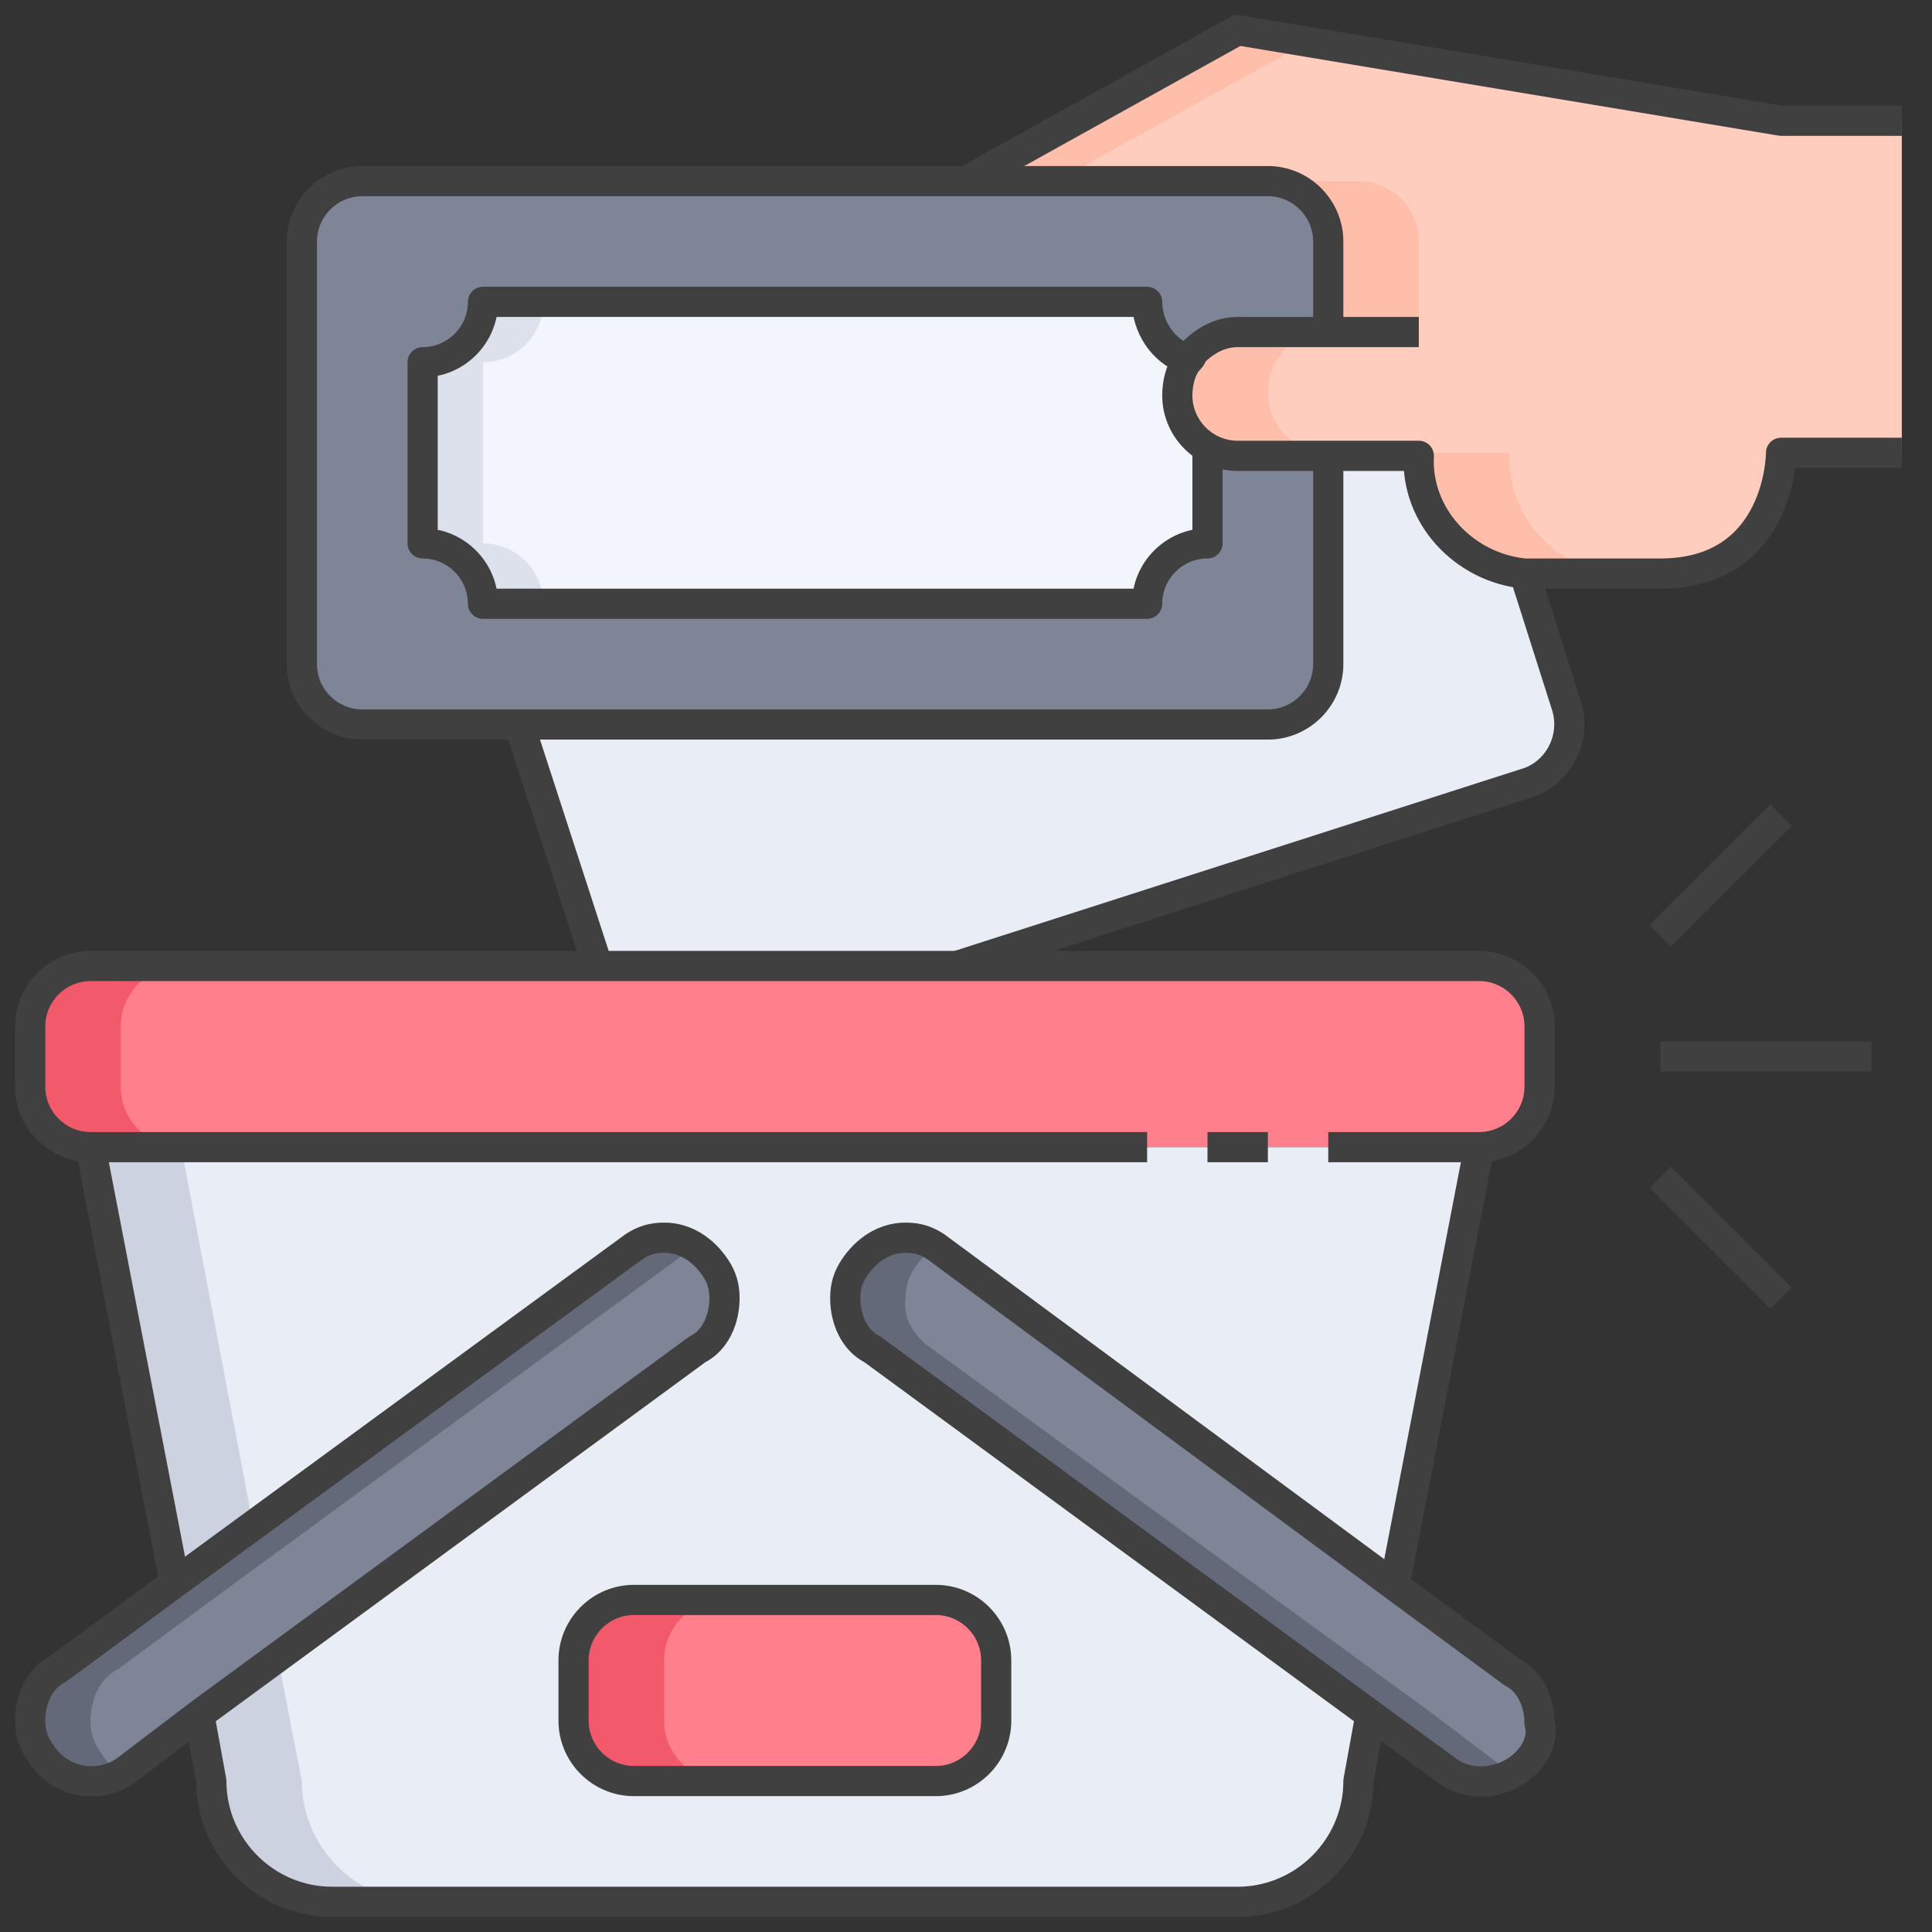
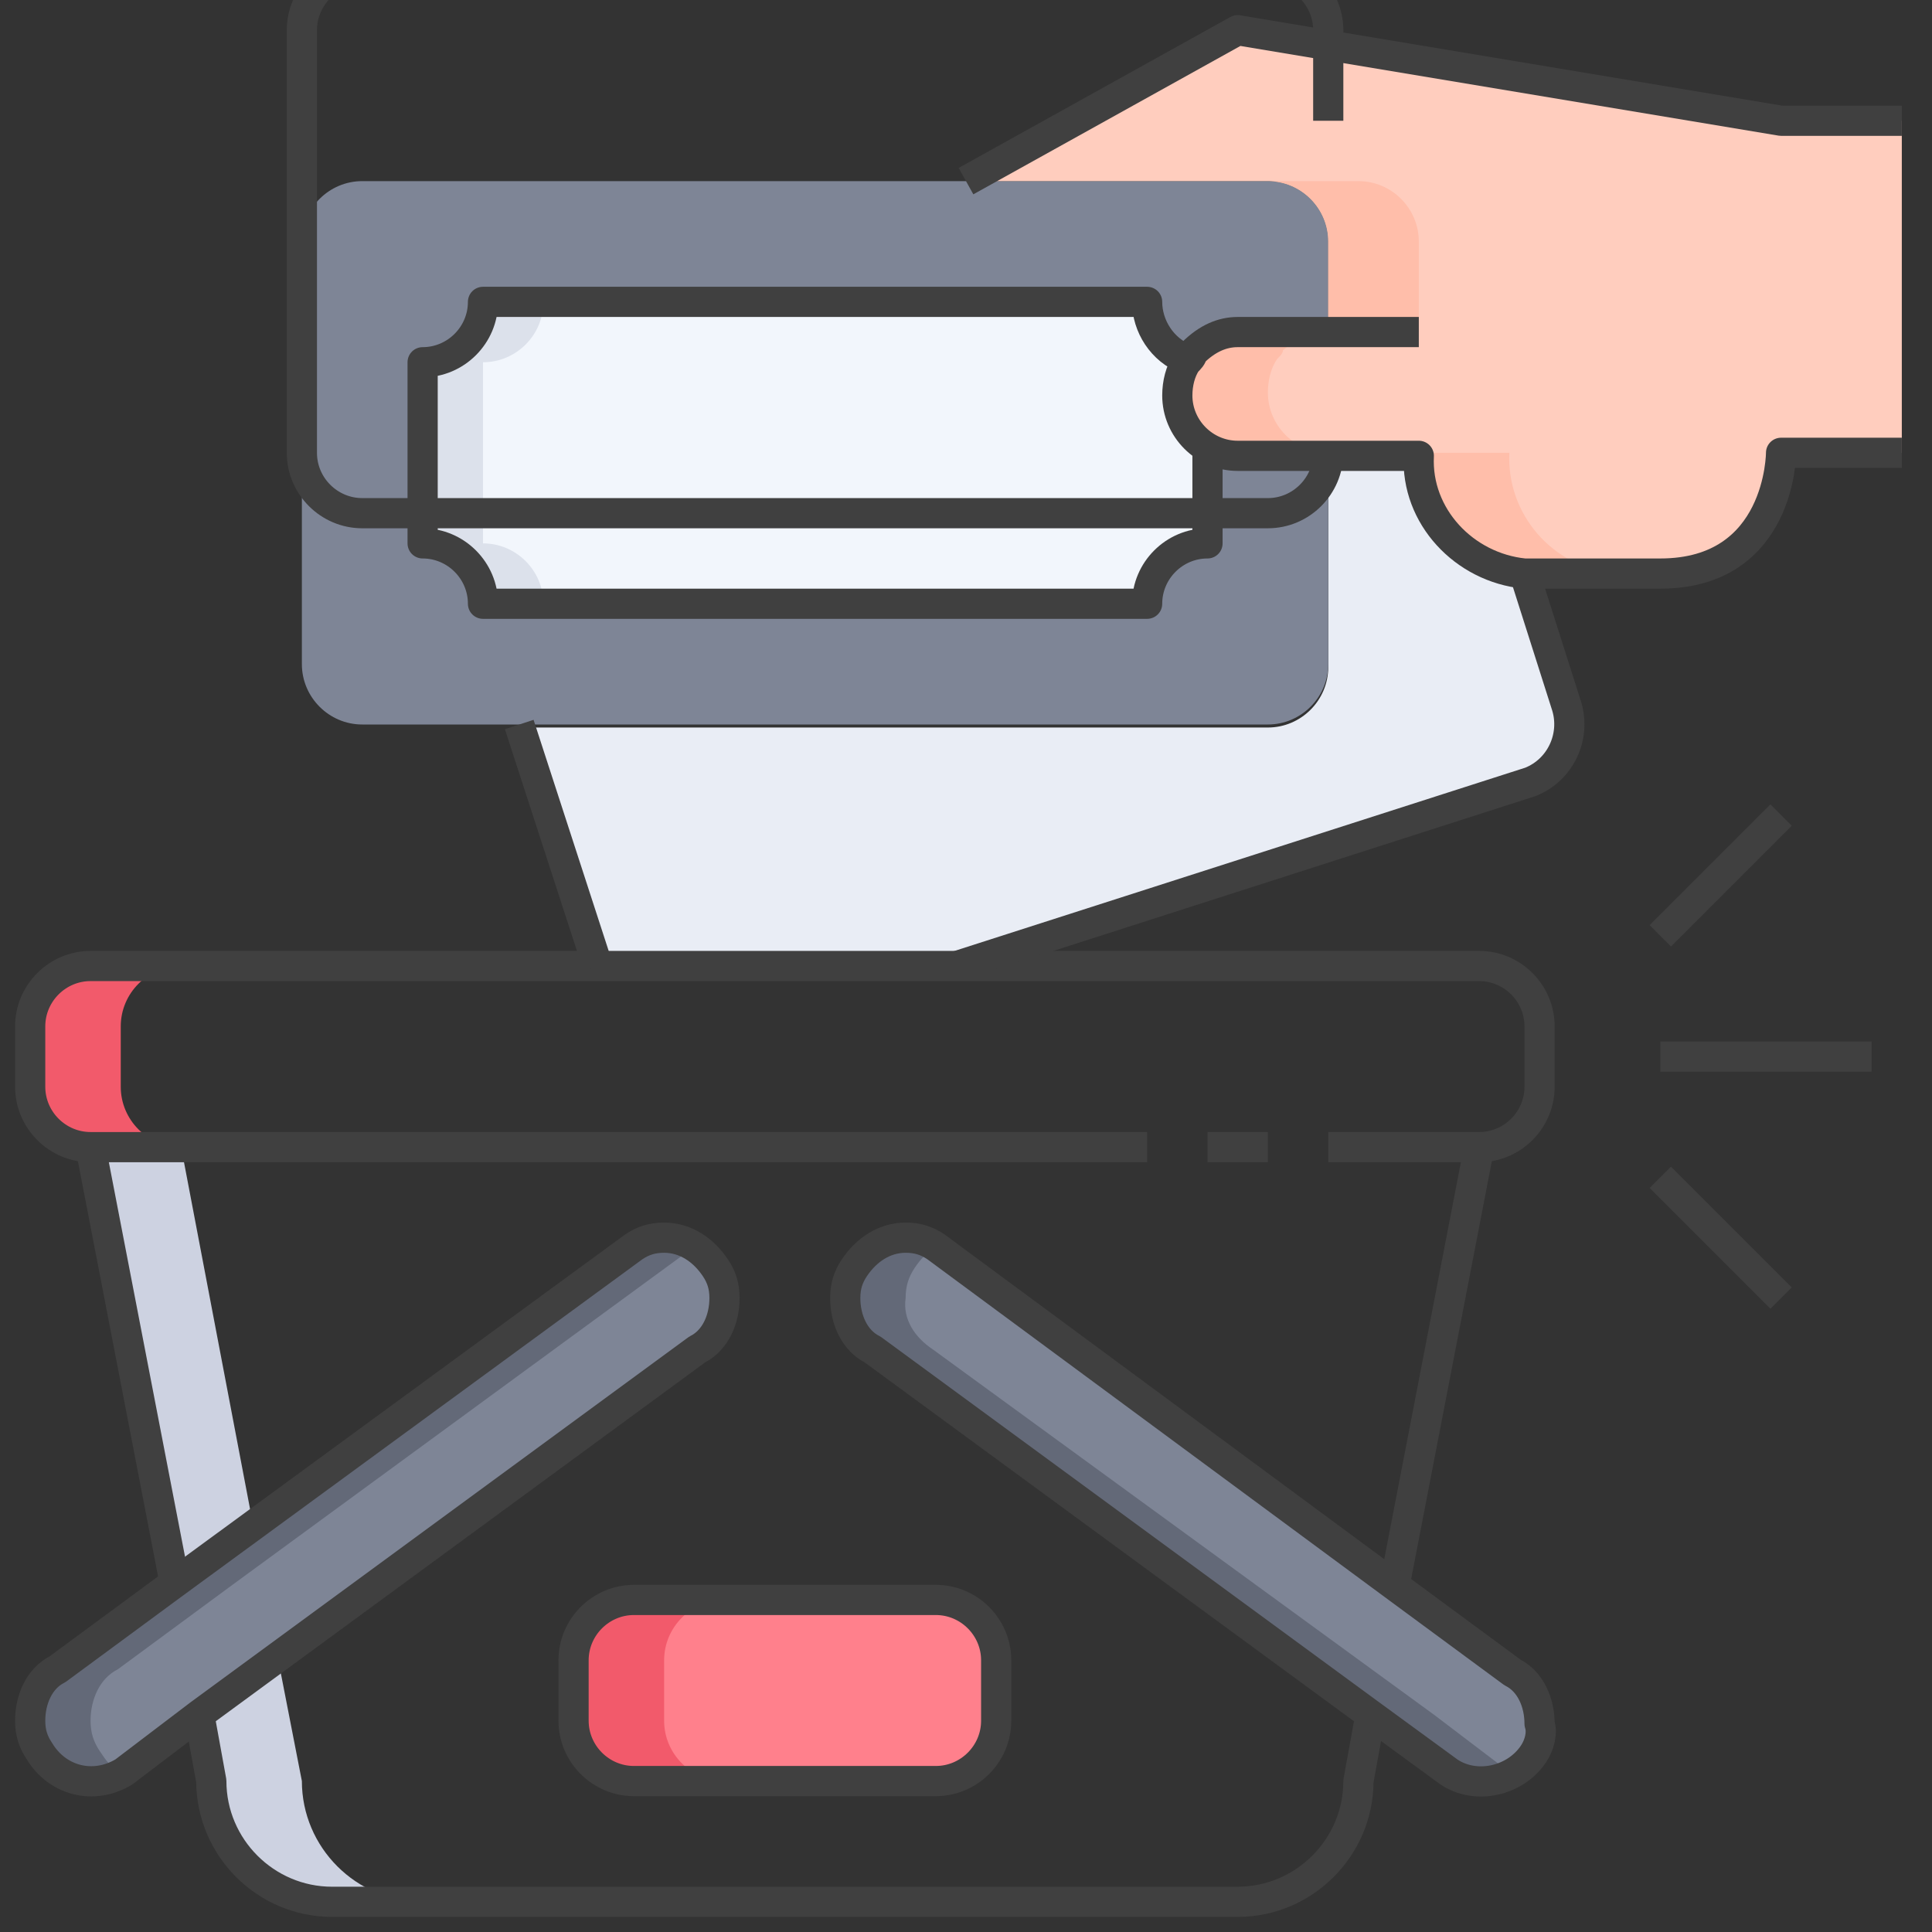
<svg xmlns="http://www.w3.org/2000/svg" enable-background="new 0 0 64 64" viewBox="0 0 64 64">
  <rect x="0" y="0" width="64" height="64" fill="#333333" stroke="none" />
  <path d="m51.9 23.4c.3 1-.2 2.1-1.2 2.5l-19 6.2h-11.9l-2.6-8h24.8c1.1 0 2-.9 2-2v-7h3c-.1 2.1 1.4 3.8 3.5 4z" fill="#e9edf5" />
  <path d="m41 11c-.5 0-1 .2-1.4.6-.1.1-.2.2-.2.3-.8-.3-1.3-1-1.3-1.9h-22.1c0 1.1-.9 2-2 2v6c1.1 0 2 .9 2 2h22c0-1.1.9-2 2-2v-3.3c.3.2.6.3 1 .3h3v7c0 1.1-.9 2-2 2h-30c-1.1 0-2-.9-2-2v-14c0-1.1.9-2 2-2h30c1.1 0 2 .9 2 2v3z" fill="#7e8596" />
  <path d="m40 14.7v3.3c-1.1 0-2 .9-2 2h-22c0-1.1-.9-2-2-2v-6c1.1 0 2-.9 2-2h22c0 .8.5 1.6 1.3 1.9-.2.3-.3.7-.3 1.1 0 .7.4 1.4 1 1.7z" fill="#f2f6fc" />
  <path d="m16 18v-6c1.1 0 2-.9 2-2h-2c0 1.1-.9 2-2 2v6c1.1 0 2 .9 2 2h2c0-1.1-.9-2-2-2z" fill="#dce1eb" />
  <path d="m44 11v-3c0-1.1-.9-2-2-2h-10l9-5 18 3h4v11h-4s0 4-4 4h-4c-.2 0-.4 0-.5 0-2-.2-3.6-1.9-3.5-3.9h-6c-1.1 0-2-.9-2-2 0-.4.1-.8.3-1.1.1-.1.2-.2.2-.3.5-.5 1-.7 1.5-.7z" fill="#ffcdbe" />
-   <path d="m41 1-9 5h3l8.3-4.6z" fill="#ffbeaa" />
  <path d="m47 8c0-1.1-.9-2-2-2h-3c1.1 0 2 .9 2 2v3h3zm-5 5c0-.4.1-.8.3-1.1.1-.1.2-.2.2-.3.5-.4 1-.6 1.5-.6h-3c-.5 0-1 .2-1.4.6-.1.1-.2.2-.2.3-.3.3-.4.7-.4 1.1 0 1.1.9 2 2 2h3c-1.1 0-2-.9-2-2zm8 2h-3c-.1 2.1 1.4 3.8 3.5 4h.5 3c-.2 0-.4 0-.5 0-2.1-.2-3.6-2-3.5-4z" fill="#ffbeaa" />
  <path d="m23.7 42c.2.3.3.6.3 1 0 .7-.3 1.4-.9 1.7l-16.5 12.1-2.5 1.9c-1 .6-2.2.3-2.8-.7-.2-.3-.3-.6-.3-1 0-.7.3-1.4.9-1.7l3.8-2.8 15.3-11.2c.3-.2.6-.3 1-.3.7 0 1.3.4 1.7 1zm27.3 15c0 .4-.1.7-.3 1.1-.6.9-1.8 1.2-2.8.6l-2.5-1.9-16.5-12.1c-.6-.4-1-1-.9-1.7 0-.4.1-.7.3-1 .4-.6 1-1 1.7-1 .4 0 .7.1 1.1.3l15.2 11.1 3.8 2.8c.6.4.9 1.1.9 1.8z" fill="#7e8596" />
  <path d="m3.3 58c-.2-.3-.3-.6-.3-1 0-.7.3-1.4.9-1.7l3.8-2.8 15.3-11.2h.1c-.4-.2-.7-.3-1.1-.3s-.7.1-1.1.3l-15.1 11.2-3.8 2.8c-.6.4-1 1-.9 1.7 0 .4.1.7.3 1.1.5.9 1.7 1.2 2.6.6-.3-.1-.5-.4-.7-.7zm46.7.7-2.5-1.9-16.6-12.1c-.6-.4-1-1-.9-1.7 0-.4.1-.7.3-1s.4-.5.7-.7c-.9-.5-2.1-.2-2.7.7-.2.3-.3.6-.3 1 0 .7.3 1.4.9 1.7l16.5 12.1 2.6 1.9c.6.4 1.4.4 2 0z" fill="#636978" />
  <path d="m21 53h10c1.1 0 2 .9 2 2v2c0 1.1-.9 2-2 2h-10c-1.1 0-2-.9-2-2v-2c0-1.1.9-2 2-2z" fill="#ff808c" />
  <path d="m22 57v-2c0-1.1.9-2 2-2h-3c-1.1 0-2 .9-2 2v2c0 1.1.9 2 2 2h3c-1.1 0-2-.9-2-2z" fill="#f25a6b" />
-   <path d="m51 34v2c0 1.1-.9 2-2 2h-46c-1.1 0-2-.9-2-2v-2c0-1.1.9-2 2-2h46c1.1 0 2 .9 2 2z" fill="#ff808c" />
  <path d="m4 36v-2c0-1.1.9-2 2-2h-3c-1.1 0-2 .9-2 2v2c0 1.1.9 2 2 2h3c-1.1 0-2-.9-2-2z" fill="#f25a6b" />
-   <path d="m30 41c.4 0 .7.1 1.1.3l15.2 11.1 2.7-14.4h-46l2.8 14.5 15.2-11.2c.3-.2.6-.3 1-.3.7 0 1.3.4 1.7 1 .2.3.3.6.3 1 0 .7-.3 1.4-.9 1.7l-16.5 12.1.4 2.2c0 2.2 1.8 4 4 4h30c2.2 0 4-1.8 4-4l.4-2.2-16.5-12.1c-.6-.4-1-1-.9-1.7 0-.4.1-.7.3-1 .4-.6 1-1 1.7-1zm1 12c1.1 0 2 .9 2 2v2c0 1.1-.9 2-2 2h-10c-1.1 0-2-.9-2-2v-2c0-1.1.9-2 2-2z" fill="#e9edf5" />
  <path d="m6 38h-3l2.8 14.5 2.6-1.9z" fill="#cdd2e1" />
  <path d="m6.6 56.8.4 2.2c0 2.2 1.8 4 4 4h3c-2.2 0-4-1.8-4-4l-.8-4.1z" fill="#cdd2e1" />
  <g fill="none" stroke="#404040" stroke-linejoin="round">
    <path d="m42 38h-2" />
    <path d="m38 38h-35c-1.1 0-2-.9-2-2v-2c0-1.1.9-2 2-2h46c1.1 0 2 .9 2 2v2c0 1.1-.9 2-2 2h-5" />
    <path d="m6.6 56.8.4 2.2c0 2.2 1.8 4 4 4h30c2.2 0 4-1.8 4-4l.4-2.2" />
    <path d="m49 38-2.8 14.5" />
    <path d="m5.8 52.5-2.8-14.5" />
    <path d="m22 41c.7 0 1.3.4 1.7 1 .2.3.3.6.3 1 0 .7-.3 1.4-.9 1.7l-16.5 12.1-2.5 1.9c-1 .6-2.2.3-2.8-.7-.2-.3-.3-.6-.3-1 0-.7.3-1.4.9-1.7l3.8-2.8 15.3-11.2c.3-.2.6-.3 1-.3zm8 0c-.7 0-1.3.4-1.7 1-.2.3-.3.6-.3 1 0 .7.3 1.4.9 1.7l16.5 12.1 2.6 1.9c.9.6 2.2.3 2.8-.6.2-.3.3-.7.2-1 0-.7-.3-1.4-.9-1.7l-3.8-2.8-15.3-11.3c-.3-.2-.6-.3-1-.3z" />
    <path d="m21 53h10c1.1 0 2 .9 2 2v2c0 1.1-.9 2-2 2h-10c-1.1 0-2-.9-2-2v-2c0-1.1.9-2 2-2z" />
    <path d="m63 15h-4s0 4-4 4h-4c-.2 0-.4 0-.5 0-2-.2-3.6-1.9-3.5-3.9h-6c-1.1 0-2-.9-2-2 0-.4.1-.8.3-1.1.1-.1.2-.2.2-.3.5-.5 1-.7 1.5-.7h6" />
    <path d="m32 6 9-5 18 3h4" />
-     <path d="m44 15v7c0 1.1-.9 2-2 2h-30c-1.1 0-2-.9-2-2v-14c0-1.1.9-2 2-2h30c1.1 0 2 .9 2 2v3" />
+     <path d="m44 15c0 1.1-.9 2-2 2h-30c-1.1 0-2-.9-2-2v-14c0-1.1.9-2 2-2h30c1.1 0 2 .9 2 2v3" />
    <path d="m55 31 4-4" />
    <path d="m59 43-4-4" />
    <path d="m55 35h7" />
    <path d="m40 14.7v3.3c-1.1 0-2 .9-2 2h-22c0-1.1-.9-2-2-2v-6c1.1 0 2-.9 2-2h22c0 .8.5 1.6 1.3 1.9" />
    <path d="m19.8 32-2.6-8" />
    <path d="m50.5 19 1.4 4.4c.3 1-.2 2.1-1.2 2.5l-19 6.1" />
  </g>
</svg>